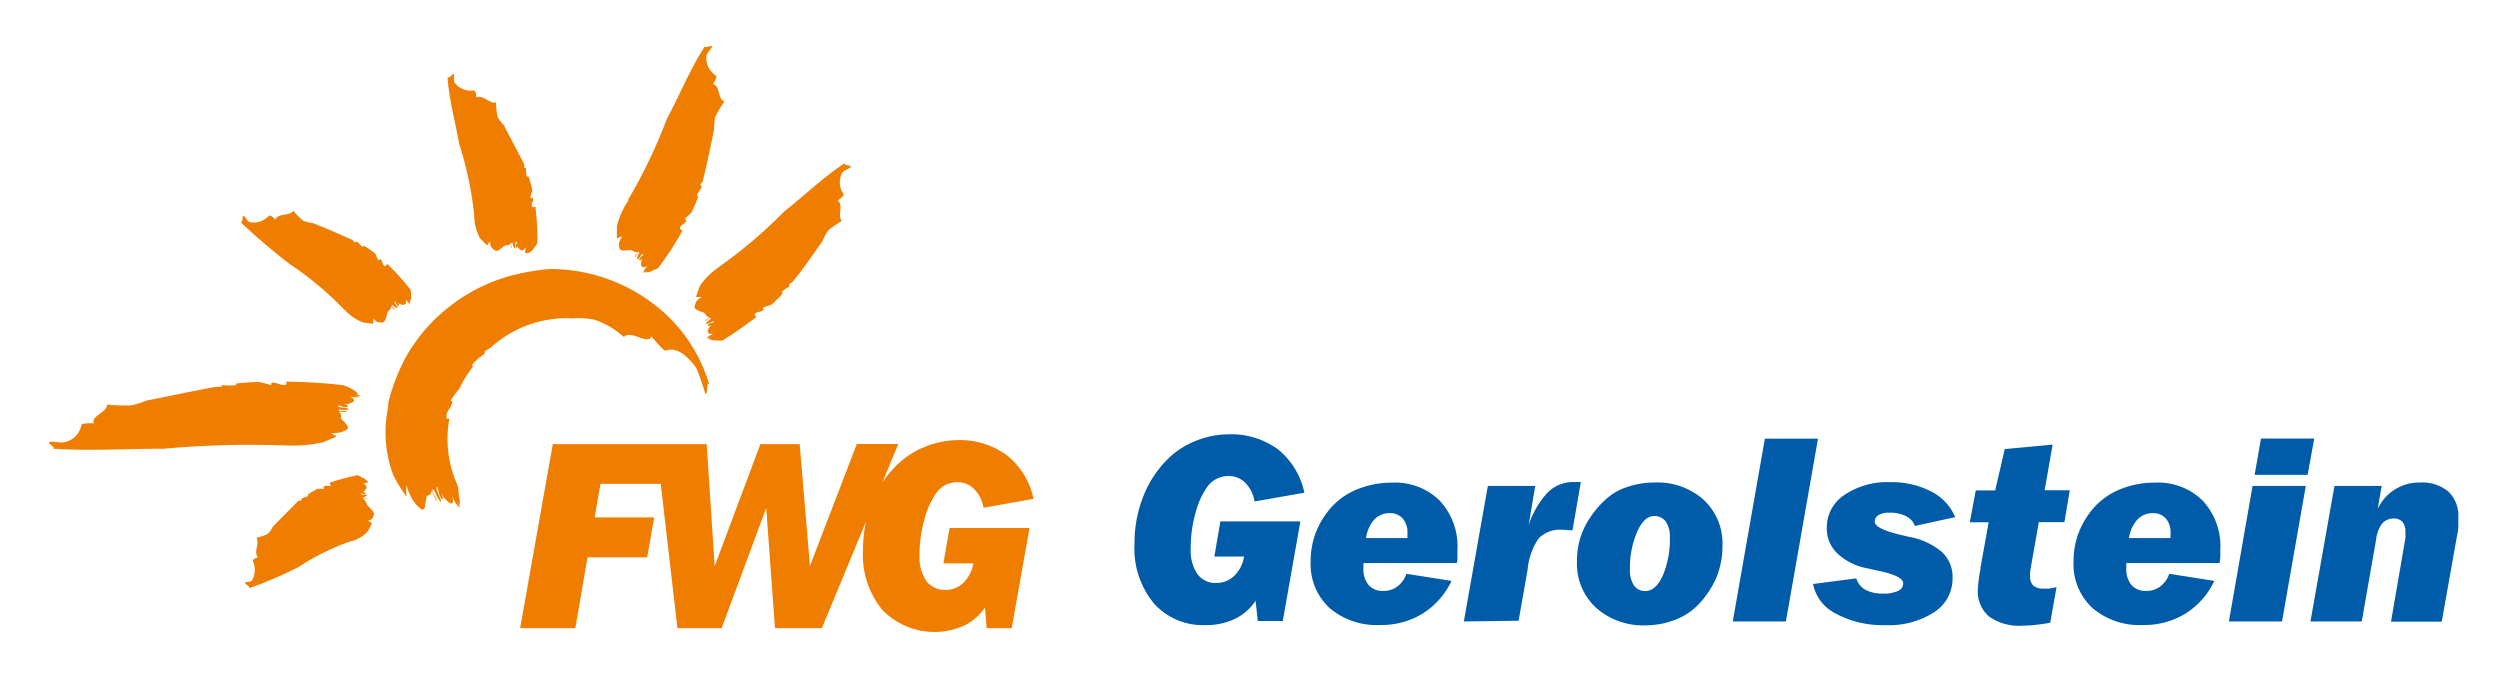
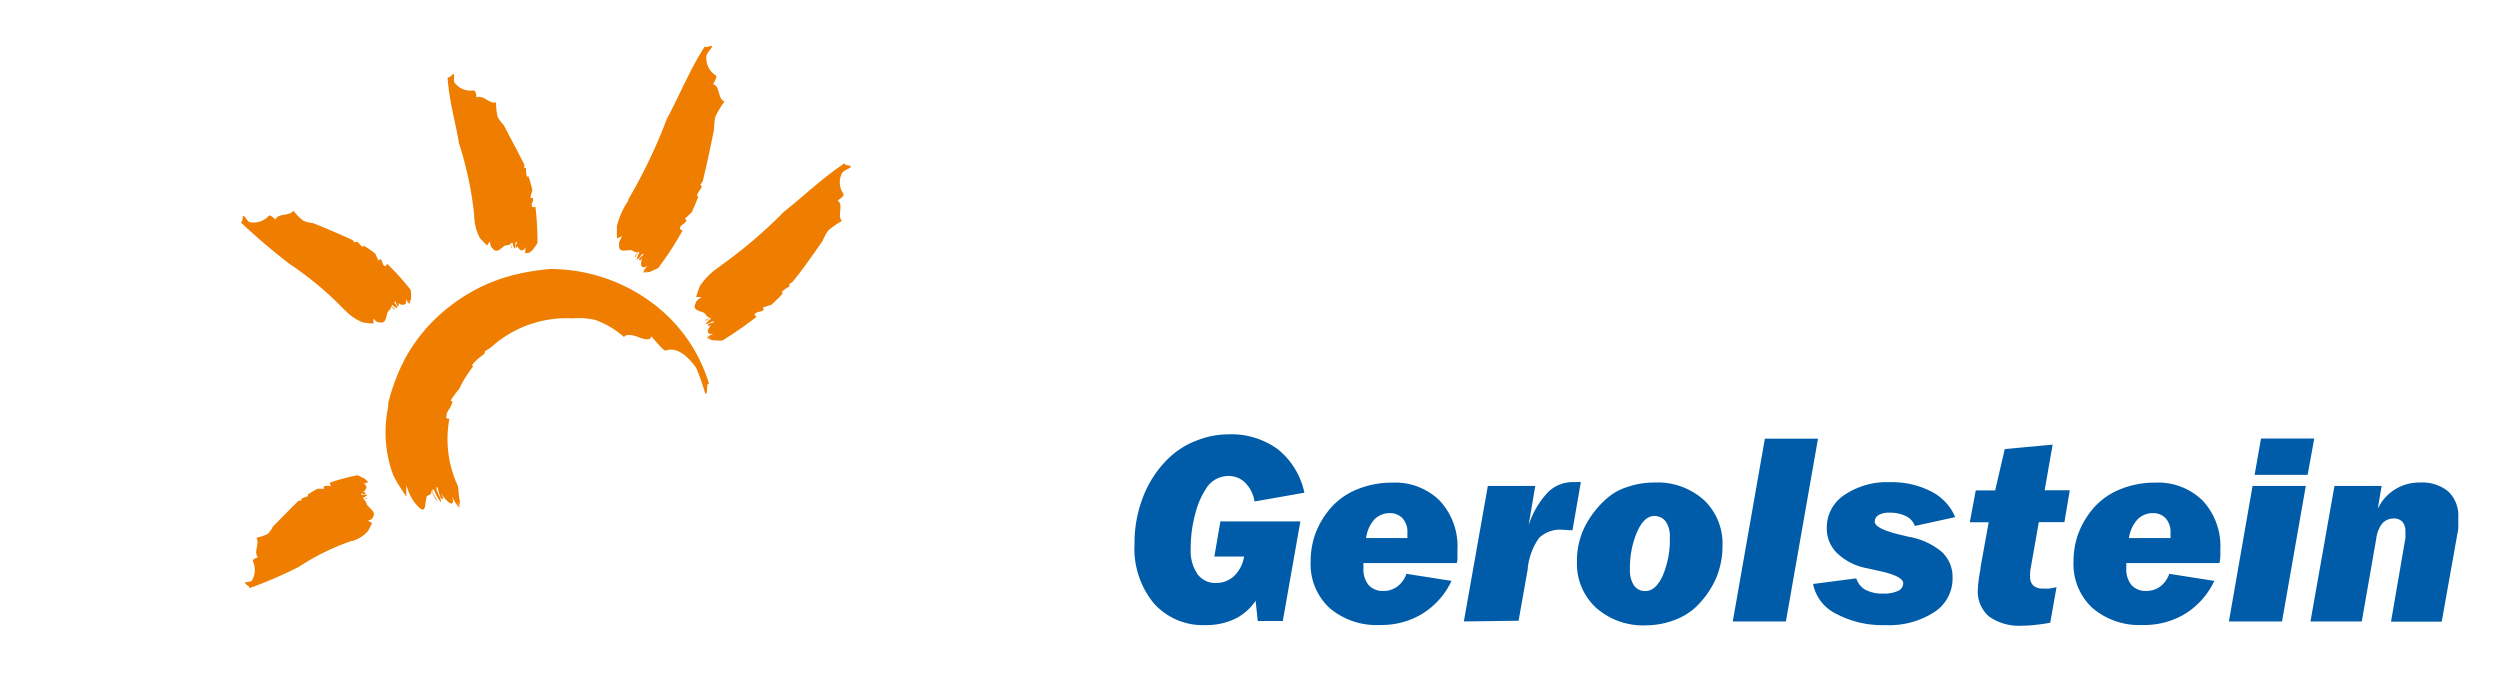
<svg xmlns="http://www.w3.org/2000/svg" id="Ebene_1" data-name="Ebene 1" viewBox="0 0 218.84 58.89" width="400" height="108">
  <defs>
    <style>.cls-1{fill:#005ca8;}.cls-2{fill:#ee7d00;}</style>
  </defs>
  <path class="cls-1" d="M109.91,52.49a4.57,4.57,0,0,1-1.82,1.59,5.83,5.83,0,0,1-2.58.54A5.73,5.73,0,0,1,101,52.71a7.52,7.52,0,0,1-1.69-5.17,11.12,11.12,0,0,1,.77-4.19A9.38,9.38,0,0,1,102.31,40a7.19,7.19,0,0,1,2.4-1.52,7.67,7.67,0,0,1,2.83-.56,6.92,6.92,0,0,1,4.32,1.31,6.62,6.62,0,0,1,2.32,3.8l-4.36.77a3,3,0,0,0-.81-1.63,2,2,0,0,0-1.45-.6,2.28,2.28,0,0,0-1.84.89,7,7,0,0,0-1.08,2.38,11.25,11.25,0,0,0-.41,3.07,3.66,3.66,0,0,0,.58,2.23,1.92,1.92,0,0,0,1.65.79,2.23,2.23,0,0,0,1.57-.61,3,3,0,0,0,.87-1.7h-2.6l.53-3.08h7l-1.54,8.72h-2.19Z" />
  <path class="cls-1" d="M127.06,50.75a6.73,6.73,0,0,1-2.53,2.86,6.84,6.84,0,0,1-3.73,1,6.32,6.32,0,0,1-4.43-1.5,5.22,5.22,0,0,1-1.64-4.06,7.12,7.12,0,0,1,.36-2.28,7.39,7.39,0,0,1,1.07-2,6.1,6.1,0,0,1,2.42-1.94,8,8,0,0,1,3.31-.68A5.55,5.55,0,0,1,126,43.7,5.85,5.85,0,0,1,127.58,48c0,.22,0,.42,0,.62s0,.38-.06.57h-8.17s0,.11,0,.18v.3a2.14,2.14,0,0,0,.45,1.44,1.63,1.63,0,0,0,1.27.52,2,2,0,0,0,1.25-.39,2.3,2.3,0,0,0,.79-1.11ZM119.58,47h3.62c0-.12,0-.21,0-.29s0-.13,0-.18a1.78,1.78,0,0,0-.42-1.25,1.46,1.46,0,0,0-1.12-.46,1.86,1.86,0,0,0-1.37.57A3.07,3.07,0,0,0,119.58,47Z" />
  <path class="cls-1" d="M128.14,54.3l2.1-11.86h4.15l-.58,3.43A7.74,7.74,0,0,1,135.49,43a3.1,3.1,0,0,1,2.22-.9H138a2.31,2.31,0,0,1,.38,0l-.73,4.22h-.09l-.84-.05a2.67,2.67,0,0,0-2,.72,5.64,5.64,0,0,0-1,2.8l-.79,4.45Z" />
  <path class="cls-1" d="M144.09,54.64a6.2,6.2,0,0,1-4.38-1.54,5.24,5.24,0,0,1-1.67-4,6.81,6.81,0,0,1,.64-3,8.31,8.31,0,0,1,2-2.59,5,5,0,0,1,1.83-1,7.16,7.16,0,0,1,2.31-.37,6.06,6.06,0,0,1,4.32,1.52,5.22,5.22,0,0,1,1.64,4,7.26,7.26,0,0,1-.57,2.88A8,8,0,0,1,148.49,53a5.62,5.62,0,0,1-2,1.21A7.06,7.06,0,0,1,144.09,54.64Zm-1.41-4.92a2.4,2.4,0,0,0,.35,1.43,1.18,1.18,0,0,0,1,.49c.6,0,1.11-.45,1.52-1.35a8,8,0,0,0,.62-3.35,2.28,2.28,0,0,0-.36-1.39,1.23,1.23,0,0,0-1-.48c-.58,0-1.08.45-1.48,1.34A7.89,7.89,0,0,0,142.68,49.72Z" />
  <path class="cls-1" d="M151.68,54.3l2.81-16h4.65l-2.81,16Z" />
  <path class="cls-1" d="M162.49,50.53a1.77,1.77,0,0,0,.8,1,3.16,3.16,0,0,0,1.55.33,2.88,2.88,0,0,0,1.3-.23.73.73,0,0,0,.46-.67c0-.43-.76-.81-2.29-1.12l-.85-.19a5.19,5.19,0,0,1-2.62-1.3,3,3,0,0,1-.93-2.23,3.4,3.4,0,0,1,1.54-2.89,6.67,6.67,0,0,1,4-1.12,7.49,7.49,0,0,1,3.61.82,4.44,4.44,0,0,1,2.09,2.24l-3.53.77a1.55,1.55,0,0,0-.78-.86,3.22,3.22,0,0,0-1.46-.3,1.75,1.75,0,0,0-.94.21.65.65,0,0,0-.33.58c0,.41.77.8,2.3,1.16l.68.16A6.15,6.15,0,0,1,170,48.23a3,3,0,0,1,.92,2.26,3.49,3.49,0,0,1-1.61,3A7.28,7.28,0,0,1,165,54.62a8.57,8.57,0,0,1-4.29-1,3.69,3.69,0,0,1-2-2.6Z" />
  <path class="cls-1" d="M179.68,38.82l-.7,4h2.2l-.47,2.79h-2.24l-.76,4.31s0,.06,0,.12a2,2,0,0,0,0,.35,1,1,0,0,0,.28.77,1.21,1.21,0,0,0,.86.26,3.84,3.84,0,0,0,.55,0l.62-.12-.55,3.11c-.46.09-.89.15-1.3.19a9.09,9.09,0,0,1-1.12.07,4.56,4.56,0,0,1-2.92-.79,2.88,2.88,0,0,1-1-2.37,11.64,11.64,0,0,1,.23-1.76l0-.13.72-4h-1.65l.52-2.79h1.7l.84-3.62Z" />
  <path class="cls-1" d="M193.83,50.75a6.71,6.71,0,0,1-2.52,2.86,6.84,6.84,0,0,1-3.73,1,6.31,6.31,0,0,1-4.43-1.5,5.22,5.22,0,0,1-1.64-4.06,7.12,7.12,0,0,1,.36-2.28,7.39,7.39,0,0,1,1.07-2,6.1,6.1,0,0,1,2.42-1.94,7.93,7.93,0,0,1,3.31-.68,5.55,5.55,0,0,1,4.15,1.58A5.85,5.85,0,0,1,194.36,48c0,.22,0,.42,0,.62a5.54,5.54,0,0,1-.07.57h-8.16s0,.11,0,.18v.3a2.14,2.14,0,0,0,.45,1.44,1.63,1.63,0,0,0,1.27.52,2,2,0,0,0,1.25-.39,2.37,2.37,0,0,0,.79-1.11ZM186.36,47H190c0-.12,0-.21,0-.29s0-.13,0-.18a1.78,1.78,0,0,0-.42-1.25,1.46,1.46,0,0,0-1.13-.46,1.85,1.85,0,0,0-1.36.57A3.07,3.07,0,0,0,186.36,47Z" />
  <path class="cls-1" d="M195.11,54.3l2.07-11.86h4.66L199.76,54.3Zm2.25-12.83.56-3.18h4.66L202,41.47Z" />
  <path class="cls-1" d="M202.25,54.3l2.1-11.86h4.13l-.34,2a4,4,0,0,1,3.7-2.3,3.58,3.58,0,0,1,2.48.79,2.92,2.92,0,0,1,.87,2.27c0,.3,0,.57,0,.83s-.06.51-.11.76l-1.34,7.53h-4.44L210.56,47a1.24,1.24,0,0,0,0-.27,2.46,2.46,0,0,0,0-.26,1.31,1.31,0,0,0-.26-.89,1,1,0,0,0-.8-.29,1.32,1.32,0,0,0-1,.47A2.83,2.83,0,0,0,208,47.1l-1.26,7.2Z" />
-   <path class="cls-2" d="M82.58,49.22H85.2a3.12,3.12,0,0,1-.88,1.71,2.24,2.24,0,0,1-1.58.61,2,2,0,0,1-1.66-.79,3.73,3.73,0,0,1-.59-2.24,11.42,11.42,0,0,1,.42-3.1A7,7,0,0,1,82,43a2.35,2.35,0,0,1,.81-.67,2.4,2.4,0,0,1,1-.22,2,2,0,0,1,1.46.6,3,3,0,0,1,.82,1.64l4.38-.78a6.56,6.56,0,0,0-2.34-3.82,6.9,6.9,0,0,0-4.34-1.32A7.81,7.81,0,0,0,81,39a7.41,7.41,0,0,0-2.41,1.53,8.94,8.94,0,0,0-1.35,1.61l1.39-3.37H75L70.9,49.44,70,38.78H66.56l-4,10.68-.7-10.68H48.39L45.53,54.89h4.83l1.07-6.2h5.22l.62-3.5H52.05l.51-2.93h5.28L59.3,54.89h3.87l3.9-10.52.77,10.52h4.1l3.86-9.31a12,12,0,0,0-.26,2.51,7.59,7.59,0,0,0,1.7,5.2,6.34,6.34,0,0,0,7.14,1.38,4.63,4.63,0,0,0,1.84-1.59l.15,1.81h2.19l1.56-8.77h-7Z" />
  <path class="cls-2" d="M39.34,36.54c-.11,0-.24.07-.27-.11a1.16,1.16,0,0,1,.24-.7,1.94,1.94,0,0,0,.3-.67l-.16-.1a7.84,7.84,0,0,1,.74-1,10.36,10.36,0,0,1,1.24-2c-.06,0-.12-.07-.08-.14a4,4,0,0,1,.94-.85,1,1,0,0,1,.14-.15.27.27,0,0,0,0-.16l.5-.31a9.9,9.9,0,0,1,7.24-2.58,6.39,6.39,0,0,1,1.91.13,7.63,7.63,0,0,1,2.55,1.51c.13-.29.73-.21,1.25,0s1.07.33,1.13-.07c.45.51,1.1,1.3,1.26,1.25.52-.19,1.45-.19,2.67,1.51a17.12,17.12,0,0,1,.77,2.2c.3.38.07-1.12.37-.75a13.72,13.72,0,0,0-5.29-7.35,14.93,14.93,0,0,0-8.65-2.75,20.26,20.26,0,0,0-3.44.59,15.11,15.11,0,0,0-5.2,2.58,14.71,14.71,0,0,0-4,4.59,17.18,17.18,0,0,0-1.52,4l0,.32a10.73,10.73,0,0,0,.42,5.9,7.09,7.09,0,0,0,.55,1,10.35,10.35,0,0,0,.64.94,4.57,4.57,0,0,1,0-1,4.27,4.27,0,0,0,.73,1.56c1,1.21.84.25,1-.41,0-.43.5-.1.44-.72a6.75,6.75,0,0,0,.45.94c.1,0-.09-.29-.23-.54s-.23-.5,0-.43a4.42,4.42,0,0,0,.6,1.08c.08-.13-.08-.44-.22-.73s-.21-.58-.09-.6c.11.17.2,1.15.52,1.06.06,0-.13-.36-.22-.53.68,1,1.31,1.33,1,.29a6.2,6.2,0,0,0,.63,1.08h0c-.11-.16-.25-.47-.35-.61l.37.53,0-.17a2.18,2.18,0,0,0-.22-.43l.24.35a2.36,2.36,0,0,0,0-.46c-.14-.5-.07-1.06-.2-1.27A9.78,9.78,0,0,1,39.34,36.54Z" />
  <path class="cls-2" d="M28.85,42.16c0,.11.13.2.09.27s-.47-.1-.62.09a.84.84,0,0,1,.05.17l-.58,0c-.29.15-.57.32-.85.5,0,.06.06.12,0,.15s-.3.11-.48.17l-.07.06a.25.25,0,0,0,0,.15,1.14,1.14,0,0,1-.24,0c-.73.71-1.46,1.48-2.26,2.27a2.25,2.25,0,0,1-.44.64,3.73,3.73,0,0,1-1,.34c.3.58-.27,1.17.12,1.72-.19.07-.48.17-.43.34a1.86,1.86,0,0,1-.09,1.7c-.17.15-.56.07-.59.2s.41.25.37.46a37.45,37.45,0,0,0,4.33-1.87,20.38,20.38,0,0,1,4.63-2.27l.08,0a3,3,0,0,0,1.34-.86c.13-.21.24-.47.36-.71a3.07,3.07,0,0,1-.36-.2c.19-.06.39-.13.41-.27.3-.43-.06-.63-.39-1-.18-.13-.15-.47-.4-.58l.32-.11c0-.17-.35.25-.38-.06.15,0,.24-.15.37-.19-.14-.22-.47.09-.55-.14,0-.08.49.16.39-.14,0,0-.15,0-.21,0,.35-.25.45-.61,0-.77.13,0,.35,0,.47-.09h0a2.28,2.28,0,0,0-.26,0l.23-.07L32.17,42a.44.44,0,0,0-.2,0l.15,0a1.7,1.7,0,0,0-.24-.22c-.25-.1-.53-.3-.63-.27A17.93,17.93,0,0,0,28.85,42.16Z" />
-   <path class="cls-2" d="M25.05,33.31c0,.11.09.23-.05.28-.45.11-.8-.28-1.25-.17l0,.19c-.34-.08-.7-.19-1.07-.27-.67,0-1.34.07-2,.13,0,.07,0,.13,0,.15a5.6,5.6,0,0,1-1.06,0l-.18,0a.28.28,0,0,0-.06.14,3.6,3.6,0,0,1-.49,0c-1.95.36-3.93.79-6.08,1.21a8,8,0,0,1-1.35.42,16.32,16.32,0,0,1-2.1-.07c.09.65-1.45,1-1.14,1.63-.42,0-1.06,0-1.09.14a1.89,1.89,0,0,1-1.54,1.53c-.44.08-1.11-.16-1.27,0s.57.39.33.56c3.25.21,6.39,0,9.67,0a86,86,0,0,1,10.57-.29H25a12.42,12.42,0,0,0,3.23-.26c.41-.16.83-.34,1.24-.52l-.52-.32a2.3,2.3,0,0,0,1-.09c.9-.28.39-.61,0-1.05-.25-.2.08-.5-.3-.69l.7,0c0-.19-.87.09-.67-.21a4.06,4.06,0,0,0,.85,0c-.1-.25-1-.1-.93-.34.15-.06.79.33.85,0,0-.07-.27-.08-.42-.08.87-.09,1.35-.39.56-.72a4.94,4.94,0,0,0,.95.09h0c-.15,0-.4-.07-.53-.08l.49,0a.57.57,0,0,0-.08-.13,1.27,1.27,0,0,0-.38-.07h.33a2.54,2.54,0,0,0-.28-.29,4.48,4.48,0,0,0-1-.5C28.46,33.43,26.75,33.33,25.05,33.31Z" />
  <path class="cls-2" d="M33.9,23c-.08.09-.11.21-.21.19-.27-.09-.16-.52-.43-.61l-.14.13c-.09-.2-.18-.41-.28-.62q-.47-.36-1-.69c0,.06-.08.11-.12.1s-.28-.27-.44-.44l-.1,0a.25.25,0,0,0-.12.08,1.74,1.74,0,0,1-.19-.22c-1.09-.5-2.24-1-3.45-1.48a3.58,3.58,0,0,1-.87-.21,5.57,5.57,0,0,1-.87-.88c-.39.52-1.28.16-1.58.77-.18-.18-.44-.44-.58-.32a1.77,1.77,0,0,1-1.69.54c-.24-.12-.38-.55-.52-.53s0,.51-.24.55A55.8,55.8,0,0,0,25.34,23,28.81,28.81,0,0,1,30.13,27l.09.07a4,4,0,0,0,1.58,1.06c.28.05.58.07.88.1,0-.15,0-.3,0-.44.17.17.35.35.5.32.57.15.57-.3.72-.76,0-.24.36-.33.33-.63l.29.29c.14-.13-.44-.27-.15-.42.07.16.27.2.39.31.12-.22-.36-.45-.18-.62.11,0,.12.56.35.36,0-.05-.07-.16-.13-.22.44.27.85.23.73-.32.11.11.19.36.35.44h0c-.06-.07-.12-.21-.18-.27l.2.21a1.12,1.12,0,0,0,0-.13.55.55,0,0,0-.11-.2l.13.13a1.65,1.65,0,0,0,.07-.32c0-.3,0-.66-.09-.75A23.62,23.62,0,0,0,33.9,23Z" />
  <path class="cls-2" d="M46.87,18c-.12,0-.22.09-.29,0-.15-.25.2-.53.05-.77h-.19c0-.22.11-.45.16-.69-.09-.39-.2-.79-.33-1.18-.06,0-.12,0-.15,0a2,2,0,0,1-.07-.64.31.31,0,0,1,0-.1.39.39,0,0,0-.15,0c0-.11,0-.21,0-.3-.55-1.11-1.17-2.23-1.79-3.45a3.3,3.3,0,0,1-.55-.74,6,6,0,0,1-.14-1.27c-.63.16-1.1-.71-1.72-.42,0-.25-.07-.63-.25-.62a1.77,1.77,0,0,1-1.66-.68c-.12-.25,0-.69-.08-.76s-.33.4-.53.28c.12,2,.67,3.82,1,5.79a30.71,30.71,0,0,1,1.33,6.29.36.36,0,0,1,0,.1A4.51,4.51,0,0,0,42,20.73c.19.22.42.44.64.66a3.47,3.47,0,0,1,.26-.37c0,.26.06.51.19.59.36.49.64.14,1-.14.17-.18.5,0,.65-.3l0,.43c.18,0-.18-.5.14-.44,0,.18.1.34.11.51.24-.1,0-.6.25-.61.07.08-.25.53,0,.51.07,0,.05-.18,0-.26.18.5.51.74.77.21,0,.17-.08.42,0,.59h0c0-.09,0-.25,0-.33,0,.1,0,.2,0,.3L46.4,22a.61.61,0,0,0,0-.23c0,.06,0,.13,0,.2a2.75,2.75,0,0,0,.26-.22c.16-.26.41-.53.39-.66A26.94,26.94,0,0,0,46.87,18Z" />
  <path class="cls-2" d="M59.75,20.07c-.1-.06-.24-.05-.23-.17,0-.34.52-.39.57-.74l-.15-.1.61-.58c.21-.45.4-.91.58-1.38-.06,0-.12,0-.12-.1a3.2,3.2,0,0,1,.4-.68l0-.13a.38.38,0,0,0-.11-.11l.21-.3c.36-1.45.67-2.95,1-4.56a5.29,5.29,0,0,1,.1-1.08,8.72,8.72,0,0,1,.8-1.35c-.61-.24-.36-1.4-1-1.51.16-.27.4-.67.24-.78a1.79,1.79,0,0,1-.81-1.73c.08-.32.52-.66.48-.81s-.54.19-.62,0c-1.3,2-2.18,4.21-3.33,6.36A46.17,46.17,0,0,1,55,17.36a.54.54,0,0,1,0,.11A6.57,6.57,0,0,0,54,19.72c0,.34,0,.7,0,1.06a3.67,3.67,0,0,1,.47-.2c-.16.27-.32.54-.27.7-.07.72.4.54.91.52.26-.07.41.29.72.13l-.27.45c.15.11.22-.61.42-.34-.16.14-.16.39-.27.57.26.05.42-.59.62-.45,0,.13-.57.36-.31.54.05,0,.15-.14.21-.23-.22.61-.13,1.06.44.7-.1.17-.35.37-.41.58h0c.06-.09.2-.23.25-.31l-.18.31h.14a1,1,0,0,0,.2-.21l-.13.21.35-.05c.32-.17.7-.27.78-.41C58.45,22.25,59.14,21.18,59.75,20.07Z" />
  <path class="cls-2" d="M66.22,27.64c-.07-.09-.19-.14-.15-.24.18-.28.61-.13.79-.41l-.09-.16c.23-.09.49-.16.75-.25.35-.31.7-.63,1-1,0,0-.1-.09-.08-.14a3.21,3.21,0,0,1,.61-.43l.08-.1a.3.3,0,0,0-.06-.14l.3-.18C70.26,23.5,71.09,22.3,72,21a4.87,4.87,0,0,1,.49-.91,7.75,7.75,0,0,1,1.21-.85c-.46-.47.2-1.39-.38-1.78.24-.17.61-.43.51-.59a1.74,1.74,0,0,1-.09-1.86c.2-.25.71-.36.73-.52s-.56-.06-.53-.3C72,15.47,70.44,17,68.63,18.43A41.42,41.42,0,0,1,63,23.22l-.09.08a6,6,0,0,0-1.62,1.6c-.13.3-.25.63-.36,1l.48,0c-.24.17-.48.34-.5.51-.32.61.16.64.63.84.25.05.25.43.59.42l-.41.28c.1.16.43-.45.5-.12-.19.06-.29.28-.45.39.21.16.6-.34.73-.13-.05.11-.65.08-.49.34,0,.05.2-.06.28-.12-.42.45-.51.89.14.81-.16.11-.46.18-.59.34h0c.09-.06.27-.11.34-.17a2.83,2.83,0,0,1-.28.2l.13.07a1,1,0,0,0,.25-.11l-.19.14a2.07,2.07,0,0,0,.33.1c.34,0,.73.06.85,0A35.26,35.26,0,0,0,66.22,27.64Z" />
</svg>